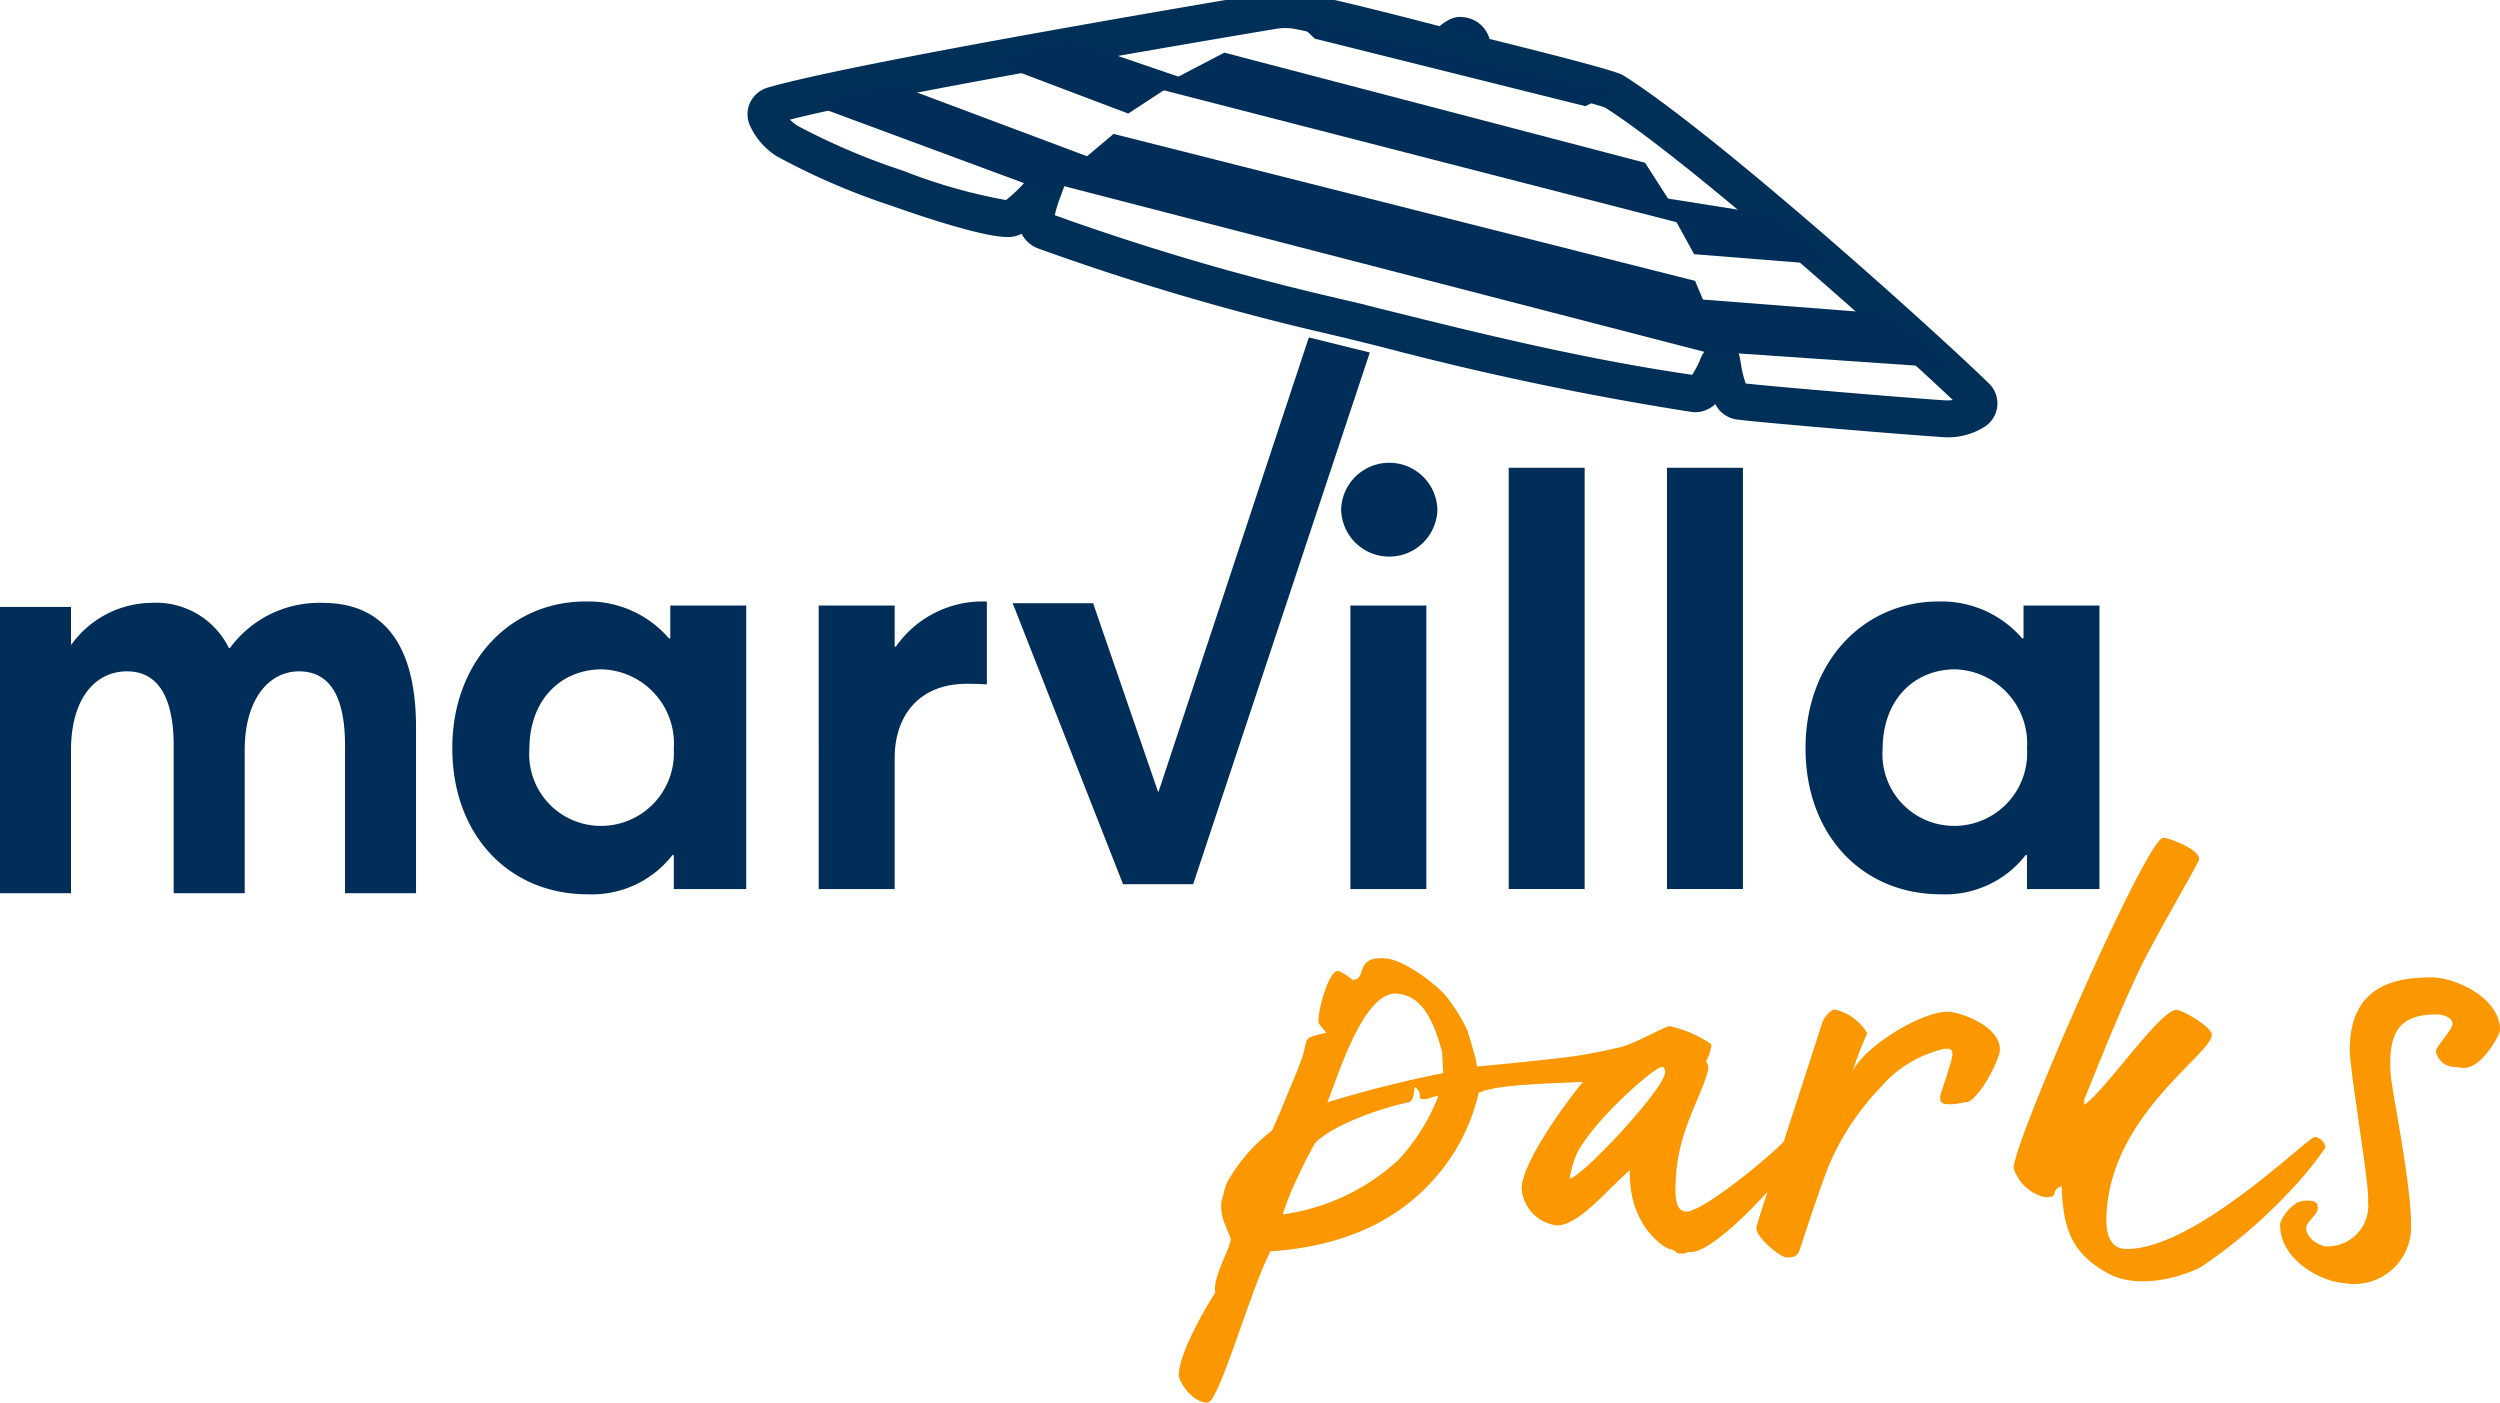
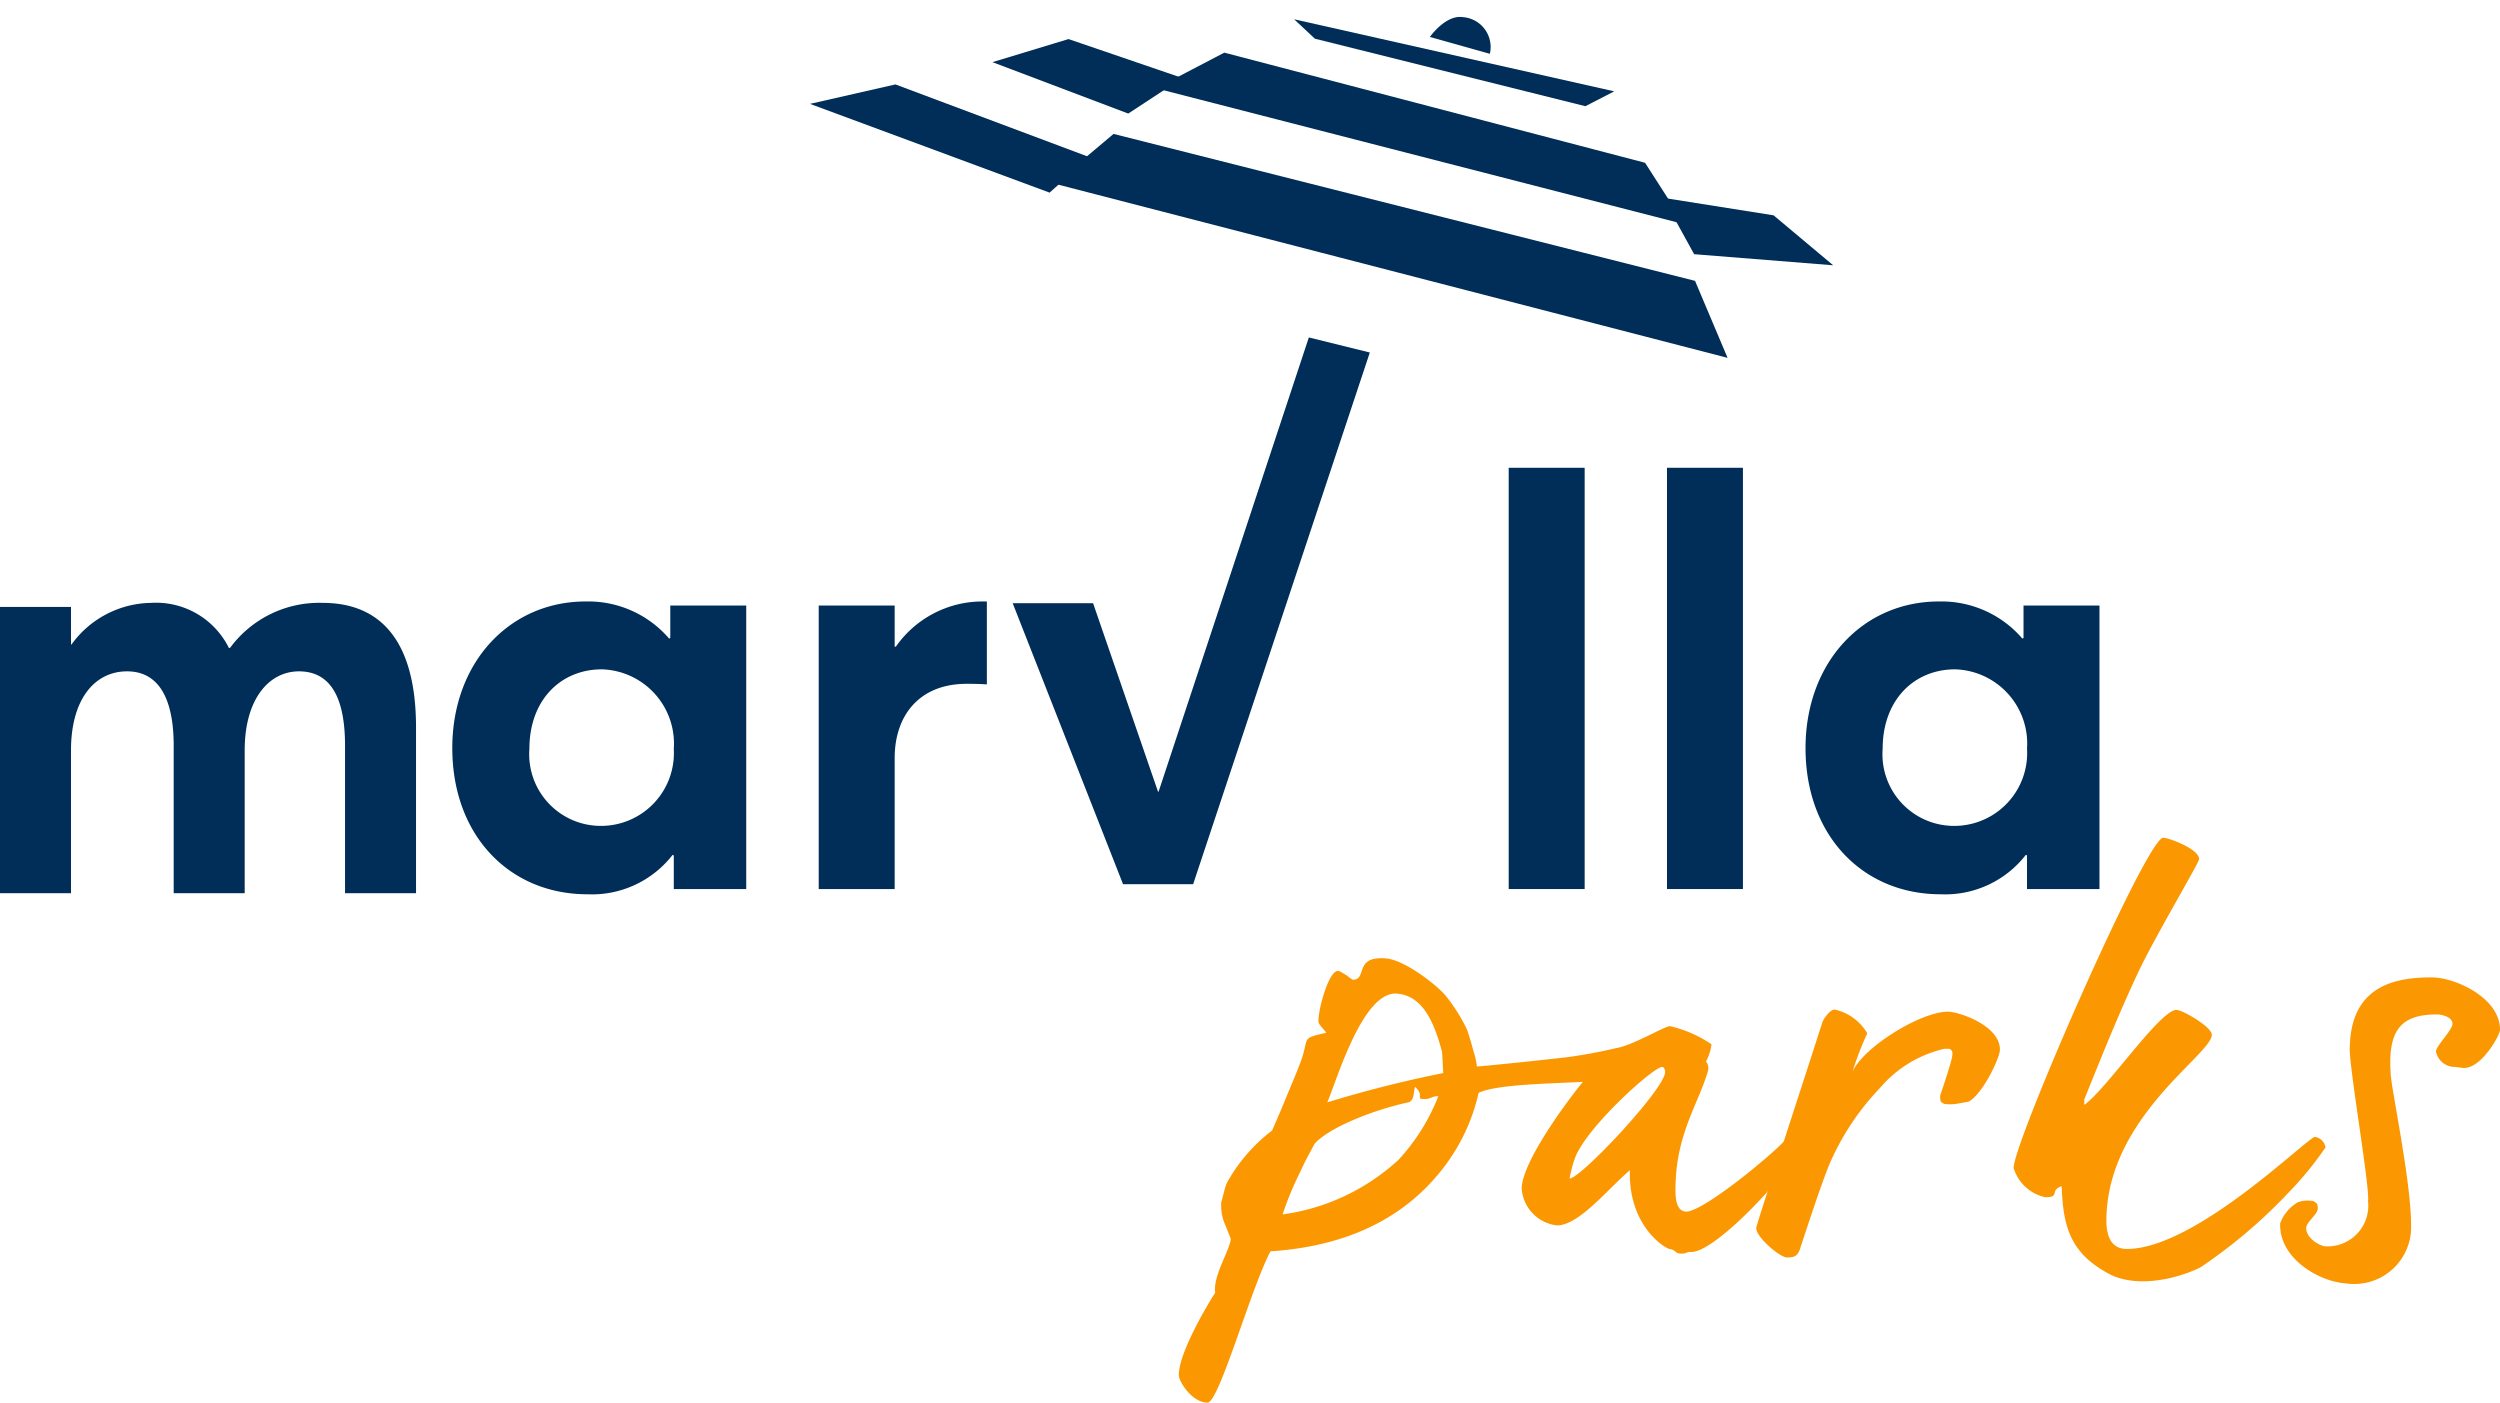
<svg xmlns="http://www.w3.org/2000/svg" width="100%" height="100%" viewBox="0 0 151.407 84.947">
  <defs>
    <clipPath id="clip-path">
      <rect id="Rectangle_200" data-name="Rectangle 200" width="151.407" height="84.947" fill="none" />
    </clipPath>
  </defs>
  <g id="Groupe_1571" data-name="Groupe 1571" transform="translate(-51)">
    <g id="Groupe_1551" data-name="Groupe 1551" transform="translate(51)" clip-path="url(#clip-path)">
      <path id="Tracé_291" data-name="Tracé 291" d="M0,69.8H4.3V72.07h.033a6.045,6.045,0,0,1,4.8-2.517,4.927,4.927,0,0,1,4.73,2.73h.066a6.706,6.706,0,0,1,5.617-2.73c3.449,0,5.65,2.233,5.65,7.55V87.135h-4.3V78.2c0-2.765-.788-4.5-2.792-4.5-1.806,0-3.285,1.666-3.285,4.785v8.649h-4.3V78.2c0-2.765-.854-4.5-2.825-4.5C5.749,73.7,4.3,75.366,4.3,78.486v8.649H0Z" transform="translate(0 -33.041)" fill="#002e58" />
      <path id="Tracé_292" data-name="Tracé 292" d="M166.988,128.327c-.267,0-.267.134-.635.1-.268,0-.3-.234-.6-.267-.235,0-2.541-1.338-2.441-4.781-1.3,1.1-3.076,3.343-4.414,3.343a2.417,2.417,0,0,1-2.14-2.274c.1-1.906,3.545-6.253,3.712-6.42-1.706.1-5.25.133-6.319.668a11.622,11.622,0,0,1-2.14,4.548c-1.805,2.34-4.882,4.681-10.466,5.048-1.2,2.274-3.11,9.162-3.812,9.162-.937,0-1.739-1.271-1.739-1.672,0-1.438,1.973-4.647,2.207-4.982-.167-1,.937-2.675.937-3.277l-.334-.836a2.819,2.819,0,0,1-.234-1.4c.1-.268.167-.736.334-1.137a10.138,10.138,0,0,1,2.742-3.176c.3-.7.6-1.371.836-1.973.435-1.037.9-2.14,1-2.508.368-1.17-.033-1.1,1.438-1.437-.134-.234-.5-.5-.468-.736,0-.769.635-3.009,1.17-3.009.134,0,.3.134.535.267a3.525,3.525,0,0,0,.368.268c.9,0,.067-1.4,1.906-1.3,1.036,0,2.942,1.4,3.678,2.207a10.476,10.476,0,0,1,1.338,2.106c.1.268.267.836.4,1.338a4.4,4.4,0,0,1,.2.9c.234,0,4.113-.4,5.517-.569.769-.1,1.906-.3,2.876-.535,1.07-.167,2.942-1.337,3.31-1.337a7.476,7.476,0,0,1,2.507,1.1,3.069,3.069,0,0,1-.334,1.037.661.661,0,0,1,.1.635c-.535,1.839-1.839,3.678-1.94,6.687-.034.8-.034,1.739.636,1.773,1.036,0,5.082-3.344,5.951-4.28a.87.87,0,0,1,.569.836c0,.769-4.782,6.019-6.253,5.885m-16.15-9.262c-.535,0,.067-.2-.535-.736-.1.3-.034.836-.4.937-2.039.435-4.781,1.5-5.684,2.508-.3.569-.6,1.1-.836,1.638a18.921,18.921,0,0,0-1.1,2.642,12.929,12.929,0,0,0,7.022-3.31,12.2,12.2,0,0,0,2.407-3.845c-.368-.034-.5.2-.869.167m1.1-2.842c-.5-1.873-1.2-3.444-2.775-3.544-2.073-.1-3.645,5.383-4.18,6.587a72.109,72.109,0,0,1,7.022-1.772Zm13.408.936c-.034-.033-.034-.033-.067-.033-.435-.1-4.548,3.578-5.283,5.483a6.217,6.217,0,0,0-.268.937,1.457,1.457,0,0,0-.067.334c.669,0,5.785-5.45,5.785-6.453a.382.382,0,0,0-.1-.268" transform="translate(-64.602 -52.508)" fill="#fb9700" />
      <path id="Tracé_293" data-name="Tracé 293" d="M215.456,122.05l-.568.1a2.651,2.651,0,0,1-.869.034c-.268-.1-.268-.2-.268-.5.067-.2.735-2.173.735-2.441.034-.267-.033-.3-.167-.4h-.3a7.219,7.219,0,0,0-3.912,2.374,15.5,15.5,0,0,0-2.91,4.28c-.435.869-1.6,4.447-1.939,5.483-.166.5-.468.5-.835.5-.5-.1-1.873-1.3-1.806-1.805,0-.167,2.675-8.293,4.013-12.473.1-.234.468-.735.735-.735a3.079,3.079,0,0,1,1.973,1.438,19.289,19.289,0,0,0-.9,2.34c.635-1.5,4.28-3.745,5.885-3.644.9.1,3.143.97,3.043,2.374-.1.635-1.1,2.675-1.906,3.076" transform="translate(-96.25 -55.326)" fill="#fb9700" />
      <path id="Tracé_294" data-name="Tracé 294" d="M248.719,118.391a31.619,31.619,0,0,1-5.049,4.246c-.5.3-3.31,1.471-5.45.5-2.541-1.3-2.909-2.975-3.01-5.383-.769.267-.033.668-1,.668a2.573,2.573,0,0,1-1.906-1.772c0-1.572,8.059-20,9.061-20,.3,0,2.173.669,2.173,1.3,0,.2-2.675,4.715-3.644,6.754-1.2,2.541-2.241,5.149-3.31,7.791v.334c1.338-.937,4.581-5.751,5.584-5.751.367,0,2.14,1.037,2.14,1.505,0,1.2-6.386,5.015-6.386,11.268,0,.937.3,1.706,1.237,1.706,4.18,0,10.967-6.788,11.4-6.788a.781.781,0,0,1,.635.635,20.571,20.571,0,0,1-2.474,2.976" transform="translate(-110.353 -45.916)" fill="#fb9700" />
      <path id="Tracé_295" data-name="Tracé 295" d="M274.2,118.256l-.535-.067a1.162,1.162,0,0,1-1.171-.937c0-.334,1-1.3,1-1.672,0-.468-.77-.569-.869-.569-2.274-.033-3.043.97-2.876,3.545,0,.769,1.237,6.519,1.237,9.195a3.442,3.442,0,0,1-3.946,3.545c-1.638-.1-4.079-1.538-3.979-3.645a2.5,2.5,0,0,1,1.07-1.27,1.811,1.811,0,0,1,.936-.067c.235.133.268.167.268.468-.033.367-.7.8-.7,1.17,0,.635.87,1.1,1.171,1.1a2.464,2.464,0,0,0,2.574-2.741c.134-.8-1.237-8.594-1.1-9.4.1-3.778,2.975-4.146,4.948-4.146,1.438,0,4.146,1.237,4.146,3.177,0,.3-1.1,2.307-2.173,2.307" transform="translate(-124.965 -53.571)" fill="#fb9700" />
      <path id="Tracé_296" data-name="Tracé 296" d="M52.179,78.274c0-5.2,3.476-8.884,8.076-8.884a6.454,6.454,0,0,1,5.056,2.247l.07-.035V69.636h4.6V86.807H65.593V84.77l-.07-.035a6.183,6.183,0,0,1-5.162,2.388c-4.705,0-8.181-3.547-8.181-8.849m13.414.035A4.5,4.5,0,0,0,61.238,73.5c-2.493,0-4.389,1.861-4.389,4.811a4.338,4.338,0,0,0,4.389,4.67,4.412,4.412,0,0,0,4.355-4.67" transform="translate(-24.787 -32.963)" fill="#002e58" />
      <path id="Tracé_297" data-name="Tracé 297" d="M94.453,69.636h4.6v2.493h.07a6.4,6.4,0,0,1,5.162-2.739h.351v5.022c-.491-.035-.948-.035-1.229-.035-2.844,0-4.354,1.9-4.354,4.495v7.936h-4.6Z" transform="translate(-44.869 -32.963)" fill="#002e58" />
-       <path id="Tracé_298" data-name="Tracé 298" d="M154.722,56.222a2.916,2.916,0,0,1,5.829,0,2.915,2.915,0,0,1-5.829,0m.562,5.824h4.6V79.217h-4.6Z" transform="translate(-73.499 -25.373)" fill="#002e58" />
      <rect id="Rectangle_198" data-name="Rectangle 198" width="4.6" height="25.513" transform="translate(91.371 28.33)" fill="#002e58" />
      <rect id="Rectangle_199" data-name="Rectangle 199" width="4.6" height="25.513" transform="translate(100.957 28.33)" fill="#002e58" />
      <path id="Tracé_299" data-name="Tracé 299" d="M208.3,78.274c0-5.2,3.476-8.884,8.076-8.884a6.455,6.455,0,0,1,5.056,2.247l.07-.035V69.636h4.6V86.807h-4.389V84.77l-.07-.035a6.183,6.183,0,0,1-5.162,2.388c-4.705,0-8.181-3.547-8.181-8.849m13.414.035A4.5,4.5,0,0,0,217.36,73.5c-2.493,0-4.389,1.861-4.389,4.811a4.338,4.338,0,0,0,4.389,4.67,4.412,4.412,0,0,0,4.355-4.67" transform="translate(-98.952 -32.963)" fill="#002e58" />
      <path id="Tracé_300" data-name="Tracé 300" d="M164.962,3.162s.948-1.356,1.994-1.2a1.814,1.814,0,0,1,1.638,2.221Z" transform="translate(-78.364 -0.925)" fill="#002e58" />
-       <path id="Tracé_301" data-name="Tracé 301" d="M119.806,0a5.583,5.583,0,0,1,1.085.107c1.483.3,3.907.893,5.679,1.342,1.16.294,2.076.533,2.519.65l.775.206c.1.026.185.05.267.076h0l.139.034c9.452,2.322,9.833,2.563,10.061,2.707,5.513,3.484,18.582,15.207,22.1,18.63a1.678,1.678,0,0,1-.228,2.6,4.127,4.127,0,0,1-2.613.647c-2.488-.162-11.383-.906-12.493-1.074A1.733,1.733,0,0,1,145.858,25a1.763,1.763,0,0,1-1.208.493,1.648,1.648,0,0,1-.231-.016,186.985,186.985,0,0,1-18.8-3.944q-1.082-.269-2.089-.517l-.126-.031-2.059-.484a152.944,152.944,0,0,1-16.428-4.9,1.884,1.884,0,0,1-1.073-.913,1.727,1.727,0,0,1-.865.194c-1.53,0-5.441-1.332-7.052-1.905A41.6,41.6,0,0,1,89.034,10a4.265,4.265,0,0,1-1.668-1.936,1.674,1.674,0,0,1,.051-1.351,1.707,1.707,0,0,1,1.06-.881C93.655,4.334,114.72.774,118.89.076A5.581,5.581,0,0,1,119.806,0Zm8.729,4.258c-1.886-.5-5.987-1.548-8.079-1.965a3.347,3.347,0,0,0-1.2-.018c-3.974.665-23.366,3.942-29.441,5.5a3.122,3.122,0,0,0,.46.371,40.4,40.4,0,0,0,6.4,2.725,32.671,32.671,0,0,0,6.227,1.774,8.473,8.473,0,0,0,1.433-1.438,1.121,1.121,0,0,1,.881-.44l1.6-.011-.606,1.663a7.71,7.71,0,0,0-.355,1.145,150.742,150.742,0,0,0,16.015,4.768l2.776.652,0,.009,1.5.373c5.207,1.295,11.672,2.9,18.31,3.863a6.533,6.533,0,0,0,.459-.847,1.906,1.906,0,0,1,.8-1.037l.237-.12h.267a1.152,1.152,0,0,1,1.126.979c.017.081.033.174.054.293a6.526,6.526,0,0,0,.3,1.257c1.786.2,9.64.863,12.023,1.018a2.623,2.623,0,0,0,.522-.016c-4.109-3.9-16.015-14.5-21.06-17.712-.487-.185-3.222-.931-9.462-2.464l-.17-.042-1.034-.278Z" transform="translate(-41.975 -0.529)" fill="#002f58" />
      <path id="Tracé_302" data-name="Tracé 302" d="M93.448,10.919l14.51,5.375,2.4-2.153-11.737-4.4Z" transform="translate(-44.392 -4.628)" fill="#002e58" />
      <path id="Tracé_303" data-name="Tracé 303" d="M114.493,5.906l8.225,3.114L126,6.867l-6.9-2.359Z" transform="translate(-54.389 -2.142)" fill="#002e58" />
-       <path id="Tracé_304" data-name="Tracé 304" d="M211.158,38.681,197.3,37.73l-1.091-3.191,11.566.9Z" transform="translate(-93.209 -16.407)" fill="#002e58" />
      <path id="Tracé_305" data-name="Tracé 305" d="M202.169,26.908l-8.421-.672-1.88-3.415,6.691,1.061Z" transform="translate(-91.146 -10.841)" fill="#002e58" />
-       <path id="Tracé_306" data-name="Tracé 306" d="M121.652,18.463l3.577-3.014,35.217,8.9,1.971,4.663-24.76-6.409Z" transform="translate(-57.79 -7.339)" fill="#002e58" />
+       <path id="Tracé_306" data-name="Tracé 306" d="M121.652,18.463l3.577-3.014,35.217,8.9,1.971,4.663-24.76-6.409" transform="translate(-57.79 -7.339)" fill="#002e58" />
      <path id="Tracé_307" data-name="Tracé 307" d="M133.37,8.233l4.133-2.16,25.482,6.67,2.391,3.725Z" transform="translate(-63.356 -2.885)" fill="#002e58" />
      <path id="Tracé_308" data-name="Tracé 308" d="M149.3,2.225,150.556,3.4l16.383,4.089,1.747-.9Z" transform="translate(-70.924 -1.057)" fill="#002e58" />
      <path id="Tracé_309" data-name="Tracé 309" d="M116.831,55.024H121.7l3.932,11.413h.035l9.1-27.509,3.693.914-10.7,32.2h-4.245Z" transform="translate(-55.5 -18.492)" fill="#002e58" />
    </g>
  </g>
</svg>